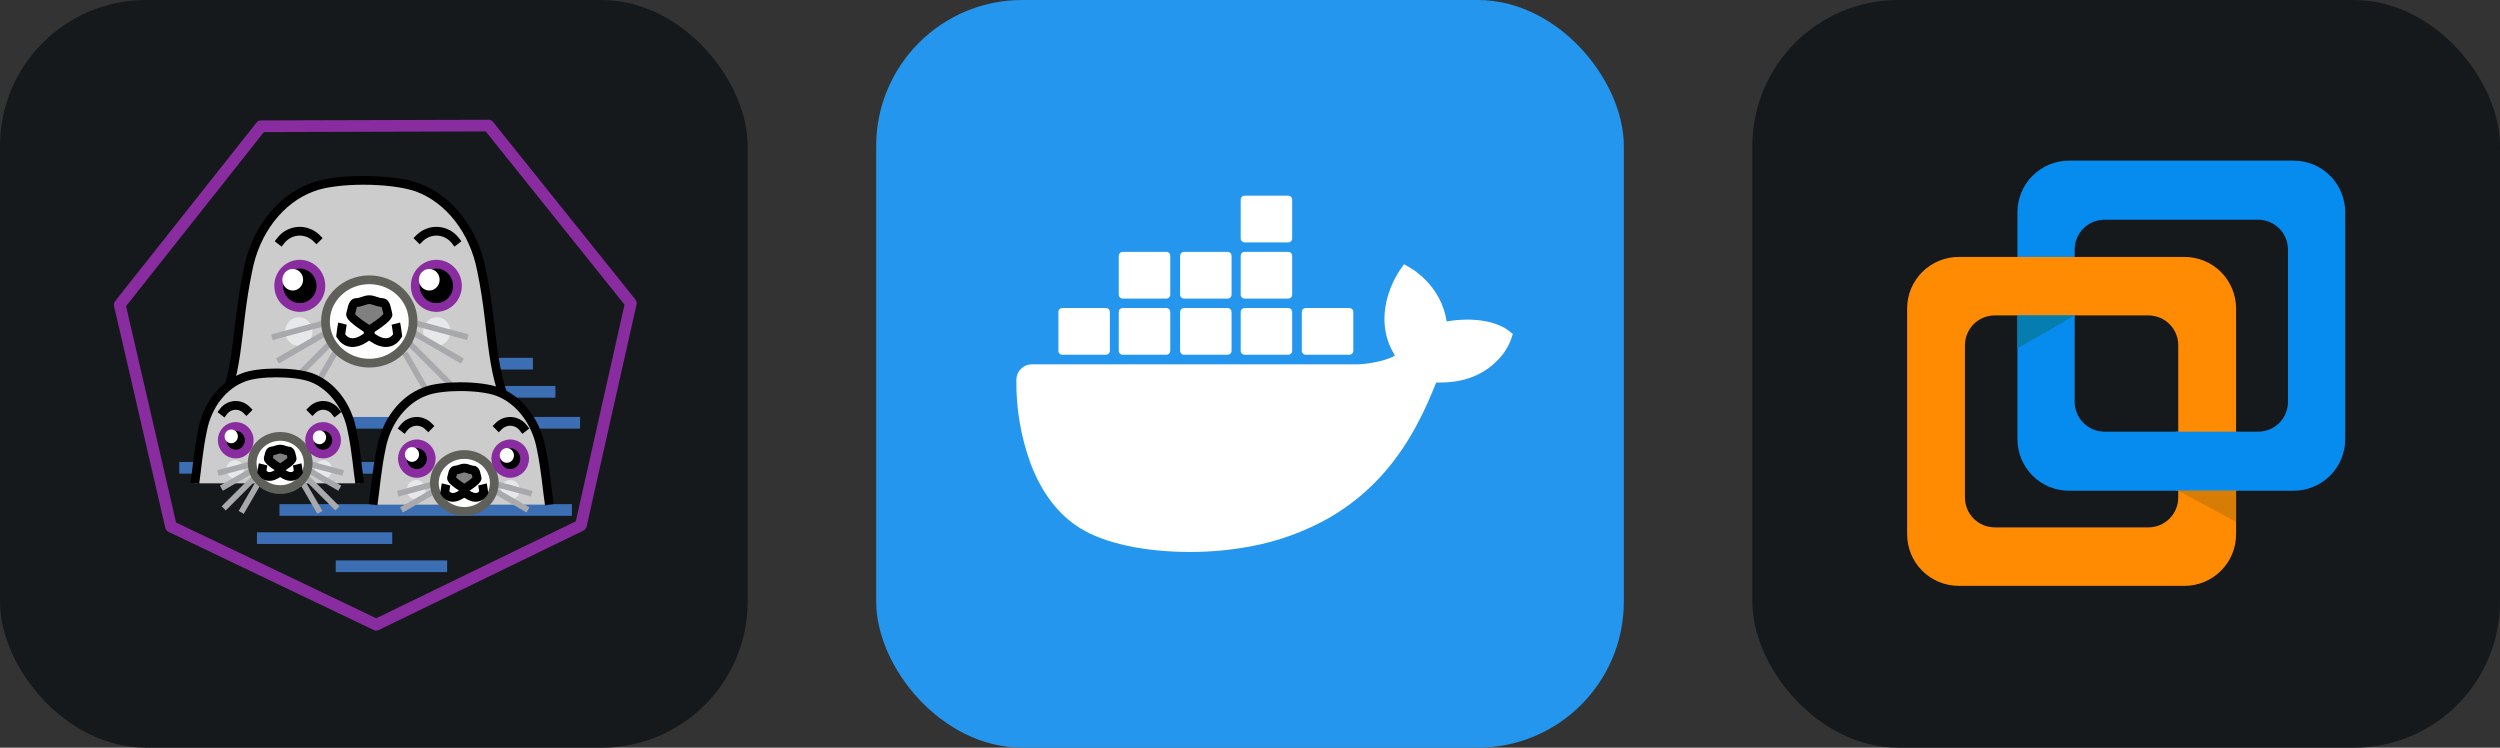
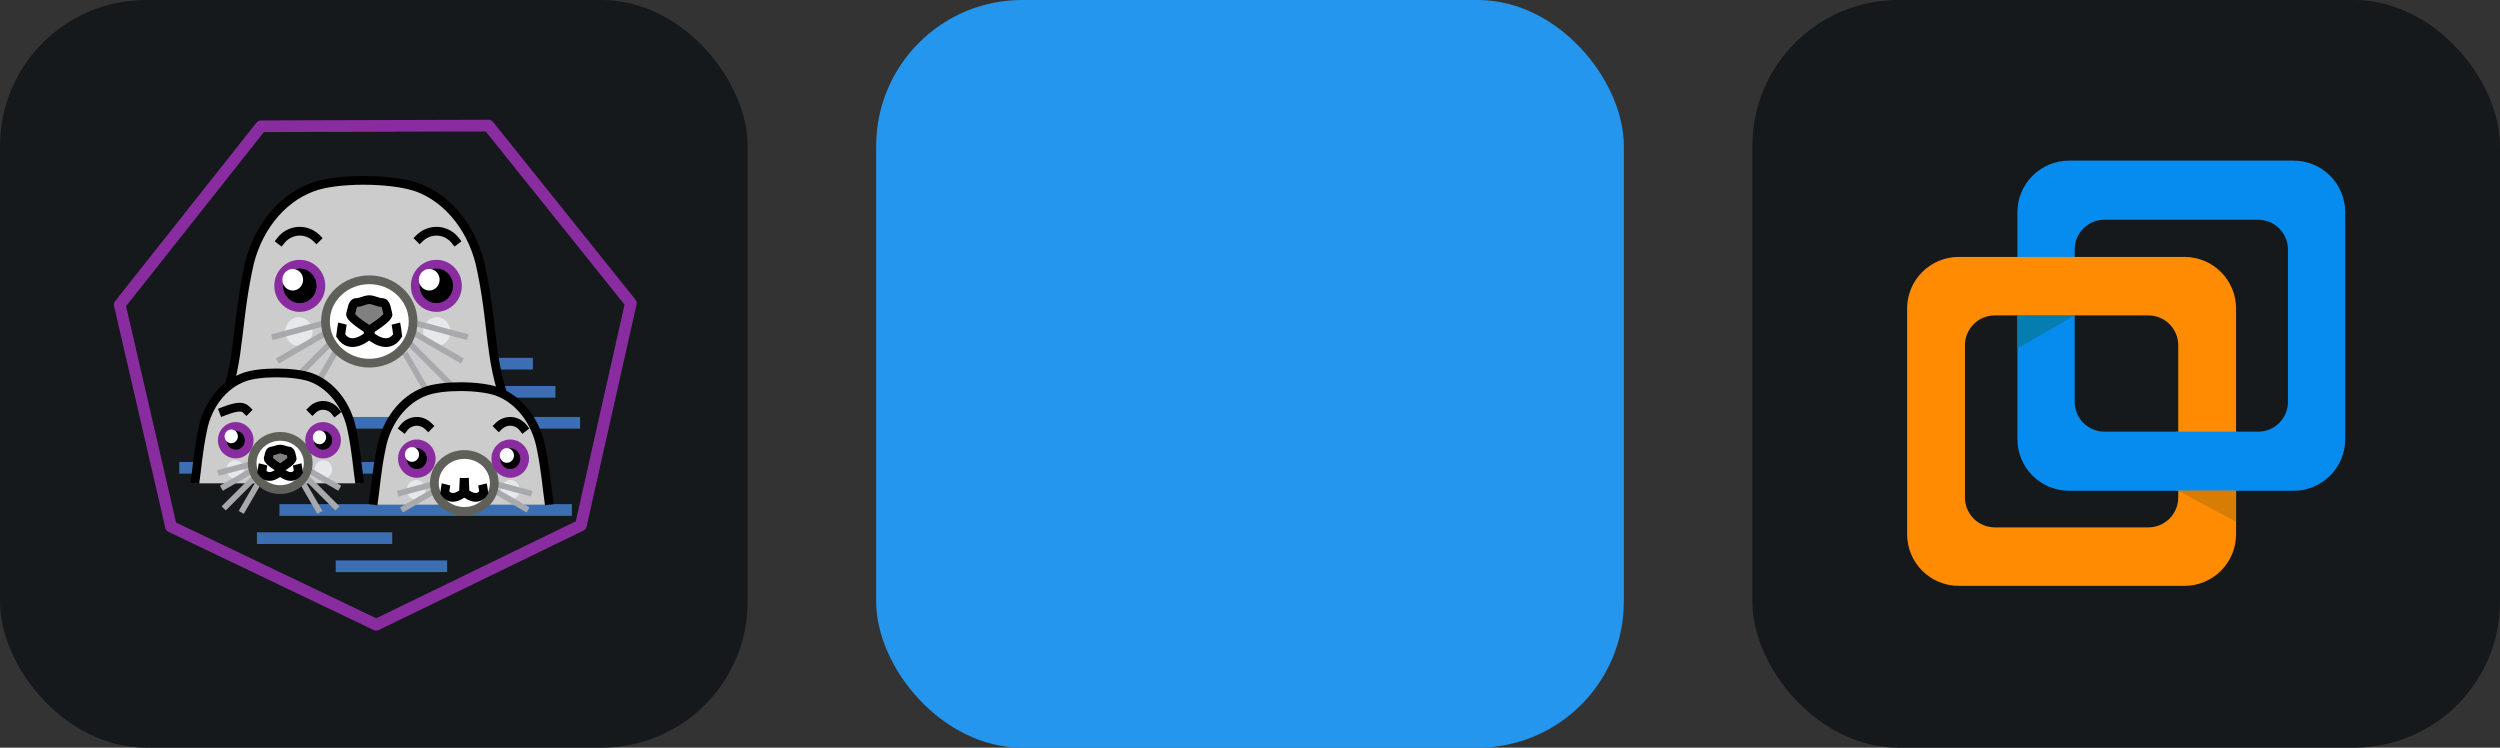
<svg xmlns="http://www.w3.org/2000/svg" width="160.5" height="48" viewBox="0 0 856 256" fill="none" version="1.1">
  <rect x="0" y="0" width="856" height="256" fill="#333333" stroke="none" />
  <defs>
            


        </defs>
  <g transform="translate(0, 0)">
    <svg width="256" height="256" title="Podman" viewBox="0 0 256 256" fill="none" id="podman">
      <style>
#podman {
    rect {fill: #15191C}

    @media (prefers-color-scheme: light) {
        rect {fill: #F4F2ED}
    }
}
</style>
      <rect width="256" height="256" rx="50" fill="#15191C" />
      <path d="M95.682 174.62H195.822" stroke="#3C6EB4" stroke-width="4" />
      <path d="M136.145 124.523H182.468" stroke="#3C6EB4" stroke-width="4" />
      <path d="M143.852 134.157H190.175" stroke="#3C6EB4" stroke-width="4" />
      <path fill-rule="evenodd" clip-rule="evenodd" d="M176.945 144.972C167.279 129.287 169.443 114.157 164.873 92.541C162.364 79.19 153.895 68.17 142.871 64.135C133.776 60.96 114.887 60.95 106.88 64.135C95.856 68.17 87.387 79.19 84.879 92.541C80.308 114.157 82.473 129.287 72.807 144.972" fill="#CCCCCC" />
      <path d="M176.945 144.972C167.279 129.287 169.443 114.157 164.873 92.541C162.364 79.19 153.895 68.17 142.871 64.135C133.776 60.96 114.887 60.95 106.88 64.135C95.856 68.17 87.387 79.19 84.879 92.541C80.308 114.157 82.473 129.287 72.807 144.972" stroke="black" stroke-width="3" />
      <path d="M149.558 118.439C152.139 118.439 154.231 116.235 154.231 113.517C154.231 110.798 152.139 108.594 149.558 108.594C146.977 108.594 144.885 110.798 144.885 113.517C144.885 116.235 146.977 118.439 149.558 118.439Z" fill="#E7E8E9" />
      <path d="M102.338 118.439C104.919 118.439 107.011 116.235 107.011 113.517C107.011 110.798 104.919 108.594 102.338 108.594C99.758 108.594 97.666 110.798 97.666 113.517C97.666 116.235 99.758 118.439 102.338 118.439Z" fill="#E7E8E9" />
      <path d="M110.455 110.809L93.089 115.466" stroke="#A7A9AC" stroke-width="2" />
      <path d="M112.422 113.517L94.96 123.607" stroke="#A7A9AC" stroke-width="2" />
      <path d="M113.898 116.716L96.19 134.439" stroke="#A7A9AC" stroke-width="2" />
      <path d="M114.636 120.901L105.586 136.589" stroke="#A7A9AC" stroke-width="2" />
      <path d="M142.821 110.809L160.187 115.466" stroke="#A7A9AC" stroke-width="2" />
      <path d="M140.854 113.517L158.316 123.607" stroke="#A7A9AC" stroke-width="2" />
      <path d="M139.378 116.716L157.086 134.439" stroke="#A7A9AC" stroke-width="2" />
      <path d="M138.641 120.901L147.691 136.589" stroke="#A7A9AC" stroke-width="2" />
      <path d="M126.44 124.347C134.726 124.347 141.443 117.955 141.443 110.07C141.443 102.186 134.726 95.794 126.44 95.794C118.155 95.794 111.438 102.186 111.438 110.07C111.438 117.955 118.155 124.347 126.44 124.347Z" fill="white" stroke="#60605B" stroke-width="3" stroke-linecap="square" />
      <path d="M149.407 105.283C145.417 105.283 142.183 101.964 142.183 97.869C142.183 93.774 145.417 90.455 149.407 90.455C153.397 90.455 156.632 93.774 156.632 97.869C156.632 101.964 153.397 105.283 149.407 105.283Z" fill="black" stroke="#892CA0" stroke-width="3" stroke-linecap="square" />
      <path d="M155.885 82.347C154.441 80.468 152.144 79.274 149.778 79.173C147.544 79.077 145.285 79.951 143.698 81.527" stroke="black" stroke-width="3" stroke-linecap="square" />
      <path d="M126.44 107.609L126.81 114.993C126.81 114.993 132.712 120.285 136.155 114.87C136.155 114.87 135.786 111.794 135.54 110.809" stroke="black" stroke-width="3" />
      <path d="M126.372 107.609L126.003 114.993C126.003 114.993 120.101 120.285 116.657 114.87C116.657 114.87 117.027 111.794 117.272 110.809" stroke="black" stroke-width="3" />
      <path d="M132.843 107.495C132.339 106.192 132.339 103.585 130.83 103.585C129.321 103.585 127.925 102.607 126.44 102.607C124.956 102.607 123.56 103.585 122.051 103.585C120.541 103.585 120.541 106.192 120.038 107.495C119.535 108.799 126.44 113.035 126.44 113.035C126.44 113.035 133.346 108.799 132.843 107.495Z" fill="#808080" stroke="black" stroke-width="3" stroke-linecap="square" />
      <path d="M61.377 160.177H133.587" stroke="#3C6EB4" stroke-width="4" />
      <path d="M102.645 105.283C106.635 105.283 109.87 101.964 109.87 97.869C109.87 93.774 106.635 90.455 102.645 90.455C98.655 90.455 95.42 93.774 95.42 97.869C95.42 101.964 98.655 105.283 102.645 105.283Z" fill="black" stroke="#892CA0" stroke-width="3" stroke-linecap="square" />
      <path d="M100.234 99.477C102.196 99.477 103.787 97.823 103.787 95.782C103.787 93.742 102.196 92.088 100.234 92.088C98.272 92.088 96.681 93.742 96.681 95.782C96.681 97.823 98.272 99.477 100.234 99.477Z" fill="white" />
      <path d="M96.167 82.347C97.611 80.468 99.908 79.274 102.274 79.173C104.508 79.077 106.767 79.951 108.354 81.527" stroke="black" stroke-width="3" stroke-linecap="square" />
      <path d="M146.975 99.477C148.938 99.477 150.528 97.823 150.528 95.782C150.528 93.742 148.938 92.088 146.975 92.088C145.013 92.088 143.423 93.742 143.423 95.782C143.423 97.823 145.013 99.477 146.975 99.477Z" fill="white" />
      <path d="M78.718 144.763H198.614" stroke="#3C6EB4" stroke-width="4" />
      <path fill-rule="evenodd" clip-rule="evenodd" d="M123.16 165.488C122.368 160.098 121.984 154.236 120.522 147.339C118.917 138.819 113.499 131.786 106.448 129.211C100.63 127.185 88.547 127.179 83.425 129.211C76.373 131.786 70.956 138.819 69.351 147.339C67.889 154.236 67.504 160.098 66.712 165.488" fill="#CCCCCC" />
      <path d="M123.16 165.488C122.368 160.098 121.984 154.236 120.522 147.339C118.917 138.819 113.499 131.786 106.448 129.211C100.63 127.185 88.547 127.179 83.425 129.211C76.373 131.786 70.956 138.819 69.351 147.339C67.889 154.236 67.504 160.098 66.712 165.488" stroke="black" stroke-width="3" />
      <path d="M110.725 163.866C112.376 163.866 113.714 162.459 113.714 160.724C113.714 158.989 112.376 157.583 110.725 157.583C109.074 157.583 107.736 158.989 107.736 160.724C107.736 162.459 109.074 163.866 110.725 163.866Z" fill="#E7E8E9" />
      <path d="M80.519 163.866C82.17 163.866 83.508 162.459 83.508 160.724C83.508 158.989 82.17 157.583 80.519 157.583C78.869 157.583 77.53 158.989 77.53 160.724C77.53 162.459 78.869 163.866 80.519 163.866Z" fill="#E7E8E9" />
      <path d="M85.711 158.996L74.603 161.968" stroke="#A7A9AC" stroke-width="2" />
      <path d="M86.97 160.724L75.799 167.164" stroke="#A7A9AC" stroke-width="2" />
      <path d="M87.914 162.766L76.587 174.076" stroke="#A7A9AC" stroke-width="2" />
      <path d="M88.386 165.437L82.597 175.448" stroke="#A7A9AC" stroke-width="2" />
-       <path d="M106.415 158.996L117.524 161.968" stroke="#A7A9AC" stroke-width="2" />
      <path d="M105.157 160.724L116.327 167.164" stroke="#A7A9AC" stroke-width="2" />
      <path d="M104.213 162.766L115.54 174.076" stroke="#A7A9AC" stroke-width="2" />
      <path d="M103.741 165.437L109.53 175.448" stroke="#A7A9AC" stroke-width="2" />
      <path d="M95.937 167.636C101.237 167.636 105.534 163.557 105.534 158.525C105.534 153.494 101.237 149.415 95.937 149.415C90.637 149.415 86.341 153.494 86.341 158.525C86.341 163.557 90.637 167.636 95.937 167.636Z" fill="white" stroke="#60605B" stroke-width="3" stroke-linecap="square" />
      <path d="M110.628 155.47C108.076 155.47 106.007 153.352 106.007 150.739C106.007 148.126 108.076 146.007 110.628 146.007C113.181 146.007 115.25 148.126 115.25 150.739C115.25 153.352 113.181 155.47 110.628 155.47Z" fill="black" stroke="#892CA0" stroke-width="3" stroke-linecap="square" />
      <path d="M114.772 140.833C113.848 139.634 112.379 138.872 110.866 138.807C109.437 138.746 107.993 139.304 106.976 140.31" stroke="black" stroke-width="3" stroke-linecap="square" />
      <path d="M95.937 156.954L96.173 161.667C96.173 161.667 99.949 165.044 102.151 161.588C102.151 161.588 101.915 159.625 101.758 158.996" stroke="black" stroke-width="3" />
      <path d="M95.894 156.954L95.657 161.667C95.657 161.667 91.882 165.044 89.679 161.588C89.679 161.588 89.915 159.625 90.073 158.996" stroke="black" stroke-width="3" />
      <path d="M100.033 156.882C99.711 156.05 99.711 154.386 98.745 154.386C97.779 154.386 96.887 153.762 95.937 153.762C94.987 153.762 94.095 154.386 93.129 154.386C92.164 154.386 92.164 156.05 91.842 156.882C91.52 157.714 95.937 160.417 95.937 160.417C95.937 160.417 100.355 157.714 100.033 156.882Z" fill="#808080" stroke="black" stroke-width="3" stroke-linecap="square" />
      <path d="M80.716 155.47C83.268 155.47 85.337 153.352 85.337 150.739C85.337 148.126 83.268 146.007 80.716 146.007C78.163 146.007 76.094 148.126 76.094 150.739C76.094 153.352 78.163 155.47 80.716 155.47Z" fill="black" stroke="#892CA0" stroke-width="3" stroke-linecap="square" />
      <path d="M79.173 151.765C80.428 151.765 81.446 150.709 81.446 149.407C81.446 148.105 80.428 147.05 79.173 147.05C77.918 147.05 76.901 148.105 76.901 149.407C76.901 150.709 77.918 151.765 79.173 151.765Z" fill="white" />
-       <path d="M76.572 140.833C77.496 139.634 78.966 138.872 80.478 138.807C81.907 138.746 83.352 139.304 84.368 140.31" stroke="black" stroke-width="3" stroke-linecap="square" />
+       <path d="M76.572 140.833C81.907 138.746 83.352 139.304 84.368 140.31" stroke="black" stroke-width="3" stroke-linecap="square" />
      <path d="M109.389 152.095C110.644 152.095 111.661 151.04 111.661 149.738C111.661 148.436 110.644 147.381 109.389 147.381C108.134 147.381 107.116 148.436 107.116 149.738C107.116 151.04 108.134 152.095 109.389 152.095Z" fill="white" />
      <path d="M128.82 213.915L58.552 180.296L41 104.335L89.381 43.233L167.263 43L216 103.812L198.891 179.876L128.82 213.915Z" stroke="#892CA0" stroke-width="4" stroke-linecap="round" stroke-linejoin="round" />
      <path fill-rule="evenodd" clip-rule="evenodd" d="M188.09 172.805C187.243 167.043 186.831 160.775 185.268 153.401C183.553 144.292 177.761 136.774 170.221 134.021C164.001 131.854 151.083 131.848 145.607 134.021C138.067 136.774 132.276 144.292 130.56 153.401C128.997 160.775 128.586 167.043 127.739 172.805" fill="#CCCCCC" />
      <path d="M188.09 172.805C187.243 167.043 186.831 160.775 185.268 153.401C183.553 144.292 177.761 136.774 170.221 134.021C164.001 131.854 151.083 131.848 145.607 134.021C138.067 136.774 132.276 144.292 130.56 153.401C128.997 160.775 128.586 167.043 127.739 172.805" stroke="black" stroke-width="3" />
      <path d="M174.795 171.071C176.56 171.071 177.991 169.567 177.991 167.712C177.991 165.857 176.56 164.354 174.795 164.354C173.03 164.354 171.599 165.857 171.599 167.712C171.599 169.567 173.03 171.071 174.795 171.071Z" fill="#E7E8E9" />
      <path d="M142.501 171.071C144.266 171.071 145.696 169.567 145.696 167.712C145.696 165.857 144.266 164.354 142.501 164.354C140.736 164.354 139.305 165.857 139.305 167.712C139.305 169.567 140.736 171.071 142.501 171.071Z" fill="#E7E8E9" />
      <path d="M148.051 165.865L136.175 169.042" stroke="#A7A9AC" stroke-width="2" />
      <path d="M149.397 167.712L137.454 174.597" stroke="#A7A9AC" stroke-width="2" />
      <path d="M170.187 165.865L182.064 169.042" stroke="#A7A9AC" stroke-width="2" />
      <path d="M168.842 167.712L180.784 174.597" stroke="#A7A9AC" stroke-width="2" />
      <path d="M158.984 175.102C164.651 175.102 169.244 170.741 169.244 165.361C169.244 159.982 164.651 155.621 158.984 155.621C153.318 155.621 148.724 159.982 148.724 165.361C148.724 170.741 153.318 175.102 158.984 175.102Z" fill="white" stroke="#60605B" stroke-width="3" stroke-linecap="square" />
      <path d="M174.691 162.095C171.962 162.095 169.75 159.83 169.75 157.036C169.75 154.243 171.962 151.978 174.691 151.978C177.42 151.978 179.632 154.243 179.632 157.036C179.632 159.83 177.42 162.095 174.691 162.095Z" fill="black" stroke="#892CA0" stroke-width="3" stroke-linecap="square" />
      <path d="M179.121 146.446C178.133 145.164 176.562 144.35 174.945 144.28C173.418 144.215 171.873 144.811 170.787 145.886" stroke="black" stroke-width="3" stroke-linecap="square" />
      <path d="M158.984 163.682L159.237 168.72C159.237 168.72 163.273 172.331 165.628 168.636C165.628 168.636 165.376 166.537 165.208 165.865" stroke="black" stroke-width="3" />
      <path d="M158.937 163.682L158.685 168.72C158.685 168.72 154.648 172.331 152.293 168.636C152.293 168.636 152.546 166.537 152.714 165.865" stroke="black" stroke-width="3" />
-       <path d="M163.363 163.604C163.019 162.715 163.019 160.936 161.987 160.936C160.954 160.936 160 160.269 158.984 160.269C157.969 160.269 157.015 160.936 155.982 160.936C154.95 160.936 154.95 162.715 154.606 163.604C154.262 164.494 158.984 167.384 158.984 167.384C158.984 167.384 163.707 164.494 163.363 163.604Z" fill="#808080" stroke="black" stroke-width="3" stroke-linecap="square" />
      <path d="M142.711 162.095C145.44 162.095 147.652 159.83 147.652 157.036C147.652 154.243 145.44 151.978 142.711 151.978C139.982 151.978 137.77 154.243 137.77 157.036C137.77 159.83 139.982 162.095 142.711 162.095Z" fill="black" stroke="#892CA0" stroke-width="3" stroke-linecap="square" />
      <path d="M141.062 158.133C142.404 158.133 143.491 157.005 143.491 155.613C143.491 154.221 142.404 153.092 141.062 153.092C139.72 153.092 138.632 154.221 138.632 155.613C138.632 157.005 139.72 158.133 141.062 158.133Z" fill="white" />
      <path d="M138.28 146.446C139.269 145.164 140.839 144.35 142.457 144.28C143.984 144.215 145.528 144.811 146.615 145.886" stroke="black" stroke-width="3" stroke-linecap="square" />
      <path d="M173.549 158.464C174.891 158.464 175.979 157.336 175.979 155.944C175.979 154.552 174.891 153.423 173.549 153.423C172.207 153.423 171.12 154.552 171.12 155.944C171.12 157.336 172.207 158.464 173.549 158.464Z" fill="white" />
      <path d="M87.975 184.254H134.298" stroke="#3C6EB4" stroke-width="4" />
      <path d="M114.95 193.888H153.099" stroke="#3C6EB4" stroke-width="4" />
    </svg>
  </g>
  <g transform="translate(300, 0)">
    <svg width="256" height="256" title="Docker" viewBox="0 0 256 256" fill="none">
      <rect width="256" height="256" rx="50" fill="#2496ED" />
-       <path d="M147.046 121.464H162.056C162.404 121.464 162.738 121.326 162.985 121.08C163.232 120.835 163.372 120.501 163.373 120.153V106.787C163.373 106.438 163.235 106.103 162.987 105.855C162.74 105.608 162.405 105.47 162.056 105.47H147.046C146.699 105.47 146.365 105.608 146.12 105.853C145.874 106.099 145.736 106.432 145.736 106.78V120.153C145.736 120.876 146.324 121.464 147.046 121.464ZM126.122 83.001H141.125C141.474 83.001 141.809 82.862 142.056 82.615C142.303 82.368 142.442 82.033 142.442 81.684V68.31C142.44 67.962 142.301 67.629 142.054 67.383C141.807 67.138 141.473 67 141.125 67H126.122C125.775 67 125.441 67.138 125.196 67.384C124.95 67.63 124.812 67.963 124.812 68.31V81.684C124.812 82.406 125.393 83.001 126.122 83.001ZM126.122 102.232H141.125C141.473 102.231 141.808 102.091 142.054 101.845C142.301 101.598 142.44 101.264 142.442 100.915V87.549C142.44 87.201 142.301 86.867 142.054 86.622C141.807 86.376 141.473 86.238 141.125 86.238H126.122C125.775 86.238 125.441 86.376 125.196 86.622C124.95 86.868 124.812 87.201 124.812 87.549V100.915C124.812 101.637 125.393 102.225 126.122 102.232ZM105.368 102.232H120.385C120.732 102.229 121.063 102.088 121.307 101.842C121.551 101.595 121.688 101.262 121.688 100.915V87.549C121.688 87.201 121.55 86.868 121.304 86.622C121.058 86.376 120.725 86.238 120.378 86.238H105.375C105.028 86.238 104.694 86.376 104.448 86.622C104.203 86.868 104.065 87.201 104.065 87.549V100.915C104.065 101.637 104.653 102.225 105.375 102.232M84.38 102.232H99.39C99.738 102.231 100.071 102.091 100.317 101.844C100.562 101.597 100.7 101.263 100.7 100.915V87.549C100.7 87.201 100.562 86.868 100.316 86.622C100.071 86.376 99.737 86.238 99.39 86.238H84.38C84.032 86.238 83.698 86.376 83.451 86.622C83.204 86.867 83.064 87.201 83.063 87.549V100.915C83.063 101.637 83.658 102.225 84.38 102.232ZM126.122 121.464H141.125C141.473 121.464 141.807 121.326 142.054 121.08C142.301 120.835 142.44 120.501 142.442 120.153V106.787C142.442 106.438 142.303 106.103 142.056 105.855C141.809 105.608 141.474 105.47 141.125 105.47H126.122C125.775 105.47 125.441 105.608 125.196 105.853C124.95 106.099 124.812 106.432 124.812 106.78V120.153C124.812 120.876 125.393 121.464 126.122 121.464ZM105.368 121.464H120.385C120.731 121.462 121.062 121.323 121.307 121.077C121.551 120.832 121.688 120.5 121.688 120.153V106.787C121.689 106.615 121.656 106.444 121.591 106.285C121.526 106.126 121.43 105.981 121.309 105.858C121.188 105.736 121.044 105.639 120.886 105.572C120.727 105.505 120.557 105.47 120.385 105.47H105.368C105.022 105.471 104.69 105.61 104.446 105.856C104.202 106.101 104.065 106.434 104.065 106.78V120.153C104.065 120.876 104.653 121.464 105.375 121.464M84.38 121.464H99.39C99.737 121.464 100.071 121.326 100.316 121.08C100.562 120.834 100.7 120.501 100.7 120.153V106.787C100.701 106.615 100.668 106.444 100.603 106.285C100.538 106.126 100.442 105.981 100.321 105.858C100.2 105.736 100.056 105.639 99.898 105.572C99.739 105.505 99.569 105.47 99.397 105.47H84.38C84.031 105.47 83.696 105.608 83.448 105.855C83.201 106.103 83.063 106.438 83.063 106.787V120.153C83.063 120.876 83.658 121.464 84.38 121.464ZM63.697 121.464H78.713C79.06 121.462 79.391 121.323 79.635 121.077C79.88 120.832 80.017 120.5 80.017 120.153V106.787C80.018 106.615 79.985 106.444 79.92 106.285C79.855 106.126 79.759 105.981 79.638 105.858C79.517 105.736 79.373 105.639 79.214 105.572C79.056 105.505 78.885 105.47 78.713 105.47H63.697C63.35 105.471 63.019 105.61 62.775 105.856C62.531 106.101 62.393 106.434 62.393 106.78V120.153C62.393 120.876 62.967 121.464 63.697 121.464ZM216.321 113.049C215.861 112.687 211.561 109.436 202.48 109.436C200.086 109.443 197.692 109.649 195.326 110.052C193.57 98.011 183.618 92.132 183.171 91.877L180.735 90.467L179.134 92.783C177.122 95.886 175.663 99.314 174.799 102.912C173.17 109.783 174.161 116.243 177.653 121.761C173.439 124.113 166.674 124.687 165.3 124.736H53.32C51.914 124.738 50.566 125.296 49.57 126.289C48.575 127.282 48.013 128.629 48.007 130.035C47.876 139.844 49.537 149.595 52.909 158.807C56.769 168.922 62.507 176.374 69.98 180.935C78.338 186.057 91.938 188.989 107.344 188.989C114.307 189.01 121.249 188.38 128.098 187.105C137.61 185.358 146.763 182.032 155.178 177.266C162.12 173.25 168.353 168.143 173.665 162.136C182.534 152.092 187.818 140.907 191.749 130.97H193.315C203.033 130.97 209.004 127.081 212.298 123.822C214.487 121.747 216.194 119.218 217.306 116.413L218 114.373L216.321 113.049Z" fill="white" />
    </svg>
  </g>
  <g transform="translate(600, 0)">
    <svg width="256" height="256" title="VMware" viewBox="0 0 256 256" fill="none" id="vmware">
      <style>
#vmware {
    rect {fill: #15191C}

    @media (prefers-color-scheme: light) {
        rect {fill: #F4F2ED}
    }
}
</style>
      <rect width="256" height="256" rx="50" fill="#15191C" />
      <path d="M108.427 55.006C103.743 55.006 99.251 56.867 95.939 60.178C92.627 63.49 90.767 67.982 90.767 72.666V150.369C90.767 155.053 92.627 159.545 95.939 162.857C97.579 164.496 99.526 165.797 101.668 166.685C103.811 167.572 106.107 168.029 108.427 168.029H185.334C187.654 168.03 189.951 167.574 192.094 166.686C194.237 165.799 196.185 164.499 197.825 162.859C199.466 161.219 200.767 159.272 201.655 157.129C202.543 154.986 203 152.689 203 150.369V72.66C203 67.976 201.139 63.484 197.828 60.172C194.516 56.861 190.024 55 185.34 55H108.433L108.427 55.006ZM183.399 137.597C183.399 143.233 178.831 147.801 173.195 147.801H120.578C119.237 147.802 117.909 147.539 116.671 147.027C115.432 146.514 114.306 145.763 113.358 144.815C112.41 143.867 111.658 142.742 111.145 141.504C110.631 140.265 110.367 138.938 110.367 137.597V85.432C110.367 79.802 114.936 75.234 120.571 75.234H173.189C178.825 75.234 183.393 79.802 183.393 85.432V137.597H183.399Z" fill="#068BEF" />
      <path d="M70.66 87.969C65.976 87.969 61.484 89.83 58.172 93.141C54.861 96.453 53 100.945 53 105.629V182.94C53 187.624 54.861 192.116 58.172 195.428C61.484 198.74 65.976 200.6 70.66 200.6H147.971C152.655 200.6 157.147 198.74 160.459 195.428C163.771 192.116 165.631 187.624 165.631 182.94V105.629C165.631 100.945 163.771 96.453 160.459 93.141C157.147 89.83 152.655 87.969 147.971 87.969H70.66ZM145.826 170.362C145.826 175.997 141.257 180.572 135.621 180.572H83.004C81.663 180.572 80.336 180.308 79.097 179.794C77.859 179.281 76.734 178.529 75.786 177.581C74.838 176.633 74.087 175.507 73.574 174.268C73.062 173.03 72.799 171.702 72.799 170.362V118.202C72.799 112.566 77.368 107.998 83.004 107.998H135.621C141.257 107.998 145.826 112.56 145.826 118.196V170.362Z" fill="#FF8B02" />
      <path d="M144.946 147.801H166.119V168.023H144.94L144.946 147.801Z" fill="#068BEF" />
      <path d="M110.367 107.998L90.767 119.311V107.998H110.367Z" fill="#057EAF" />
      <path d="M145.826 168.023L165.625 178.727V168.023H145.826Z" fill="#D77D06" />
    </svg>
  </g>
</svg>